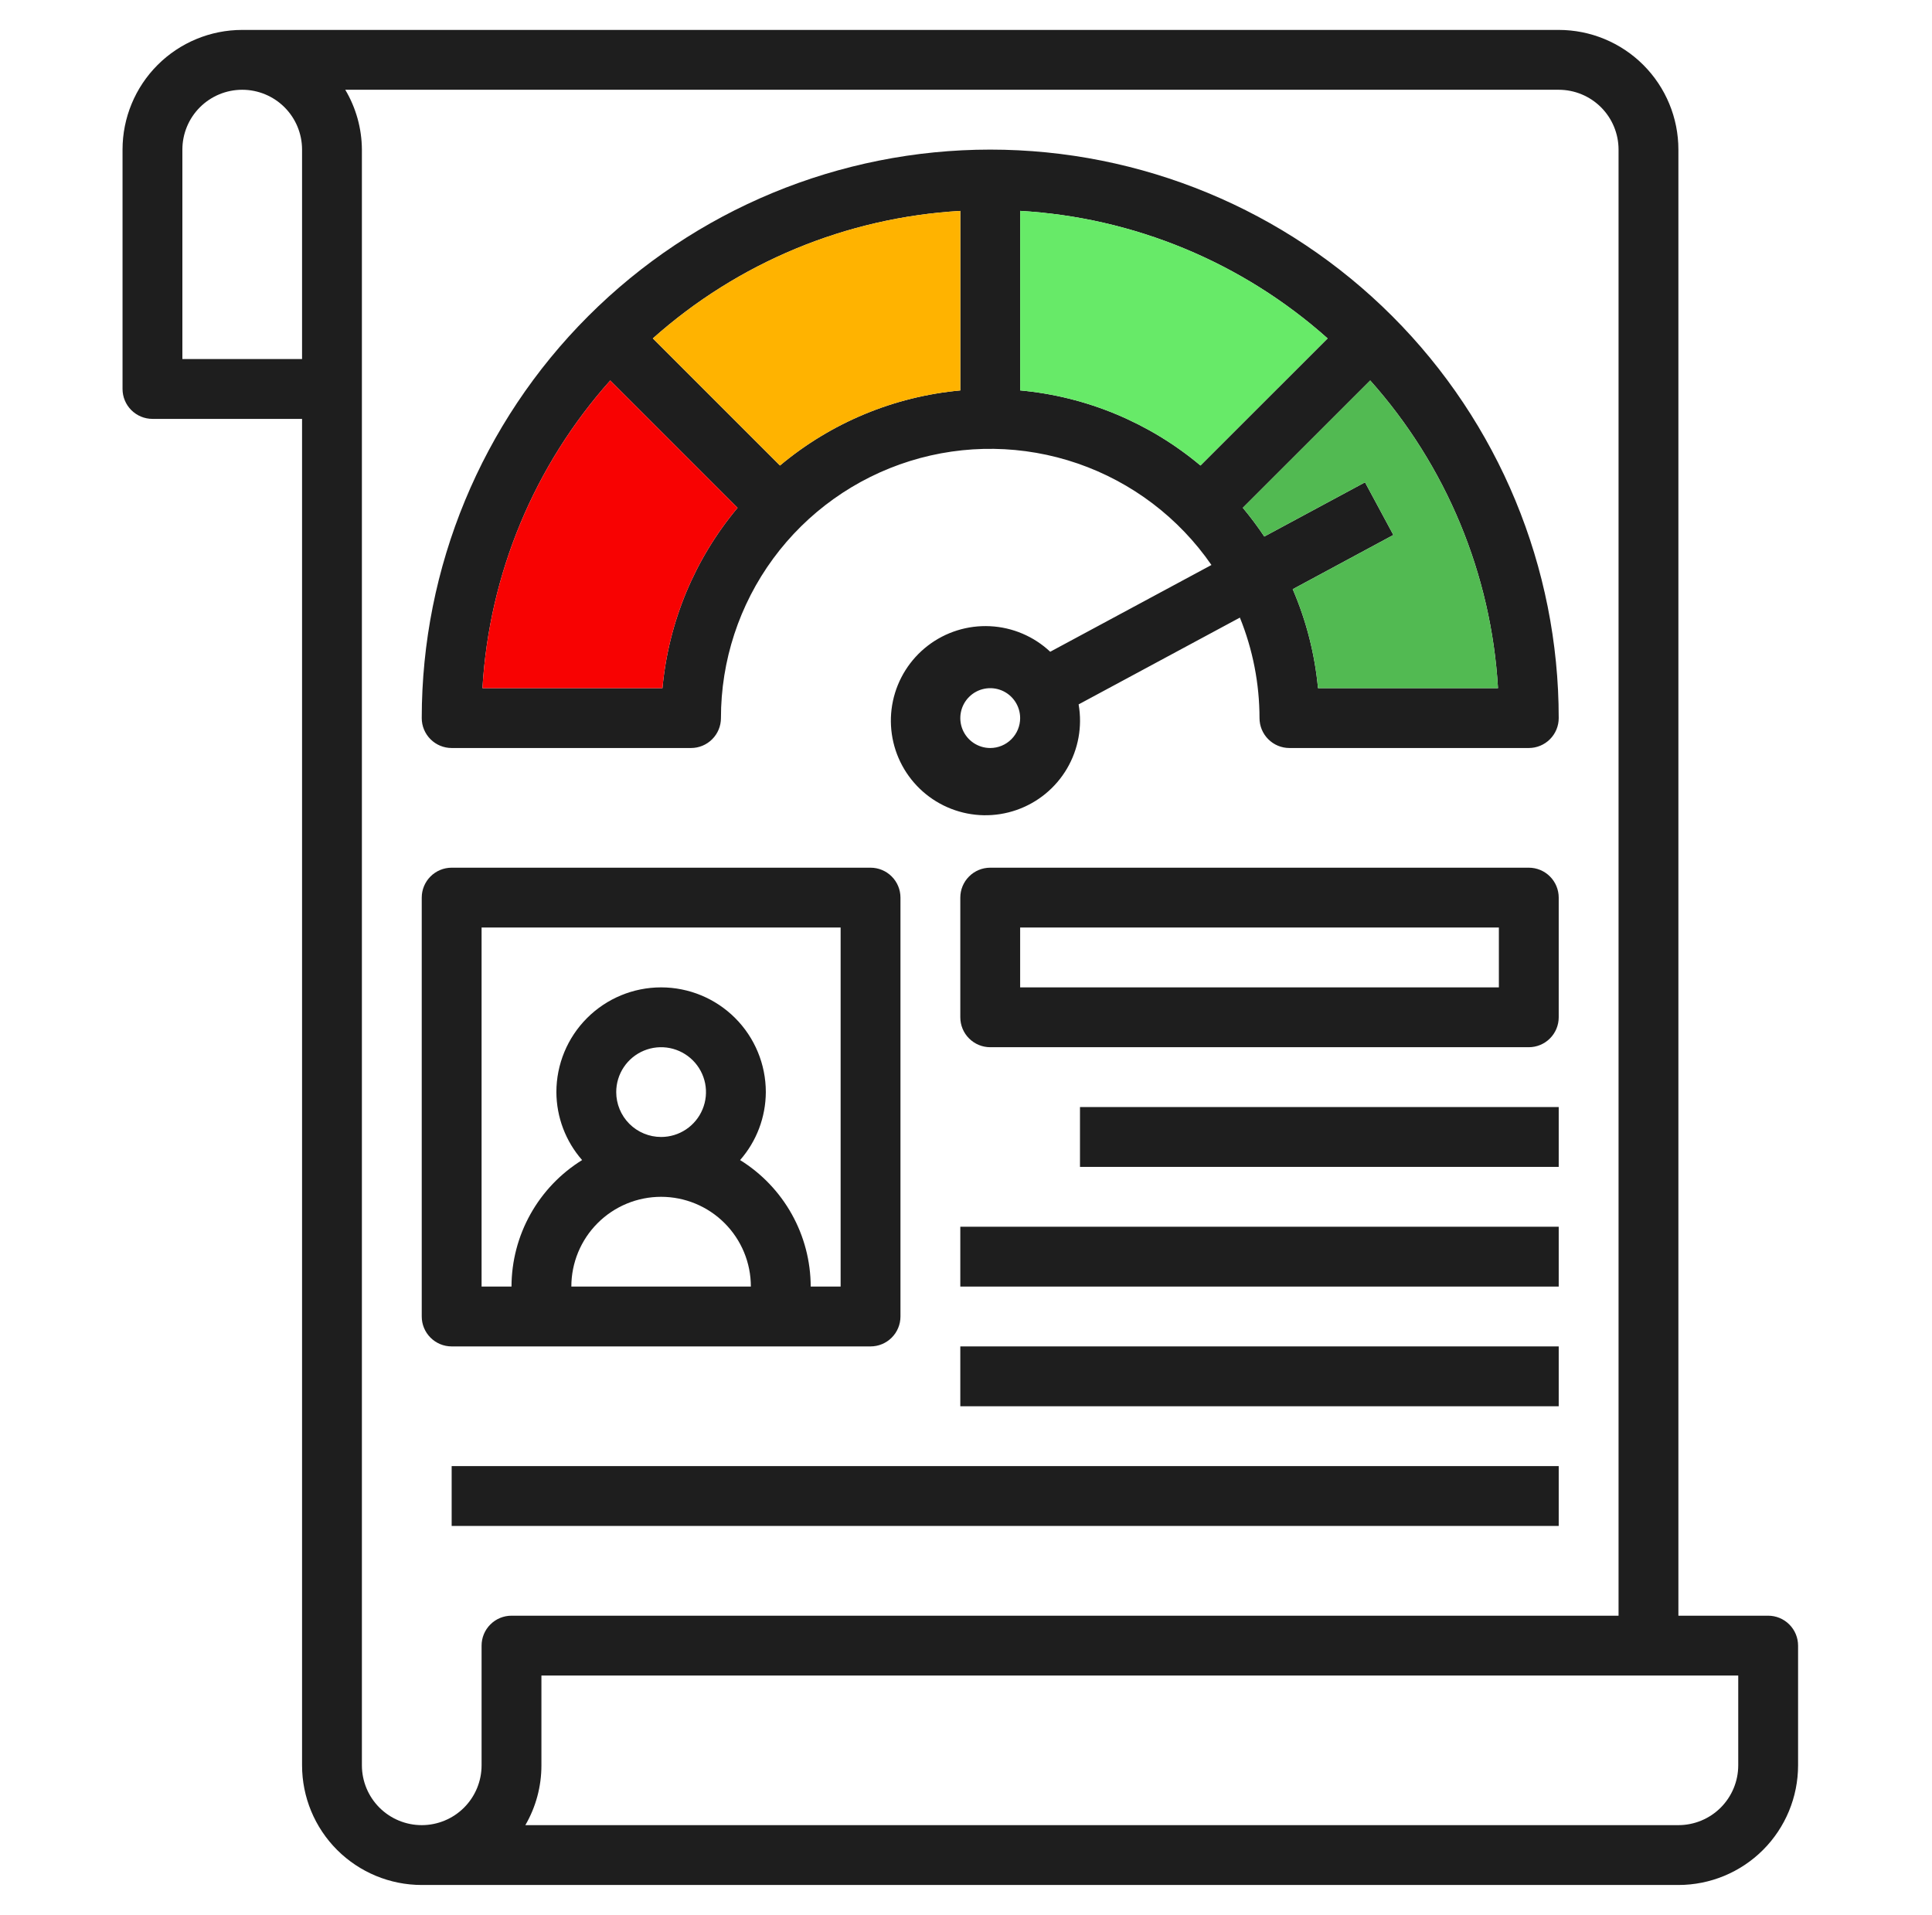
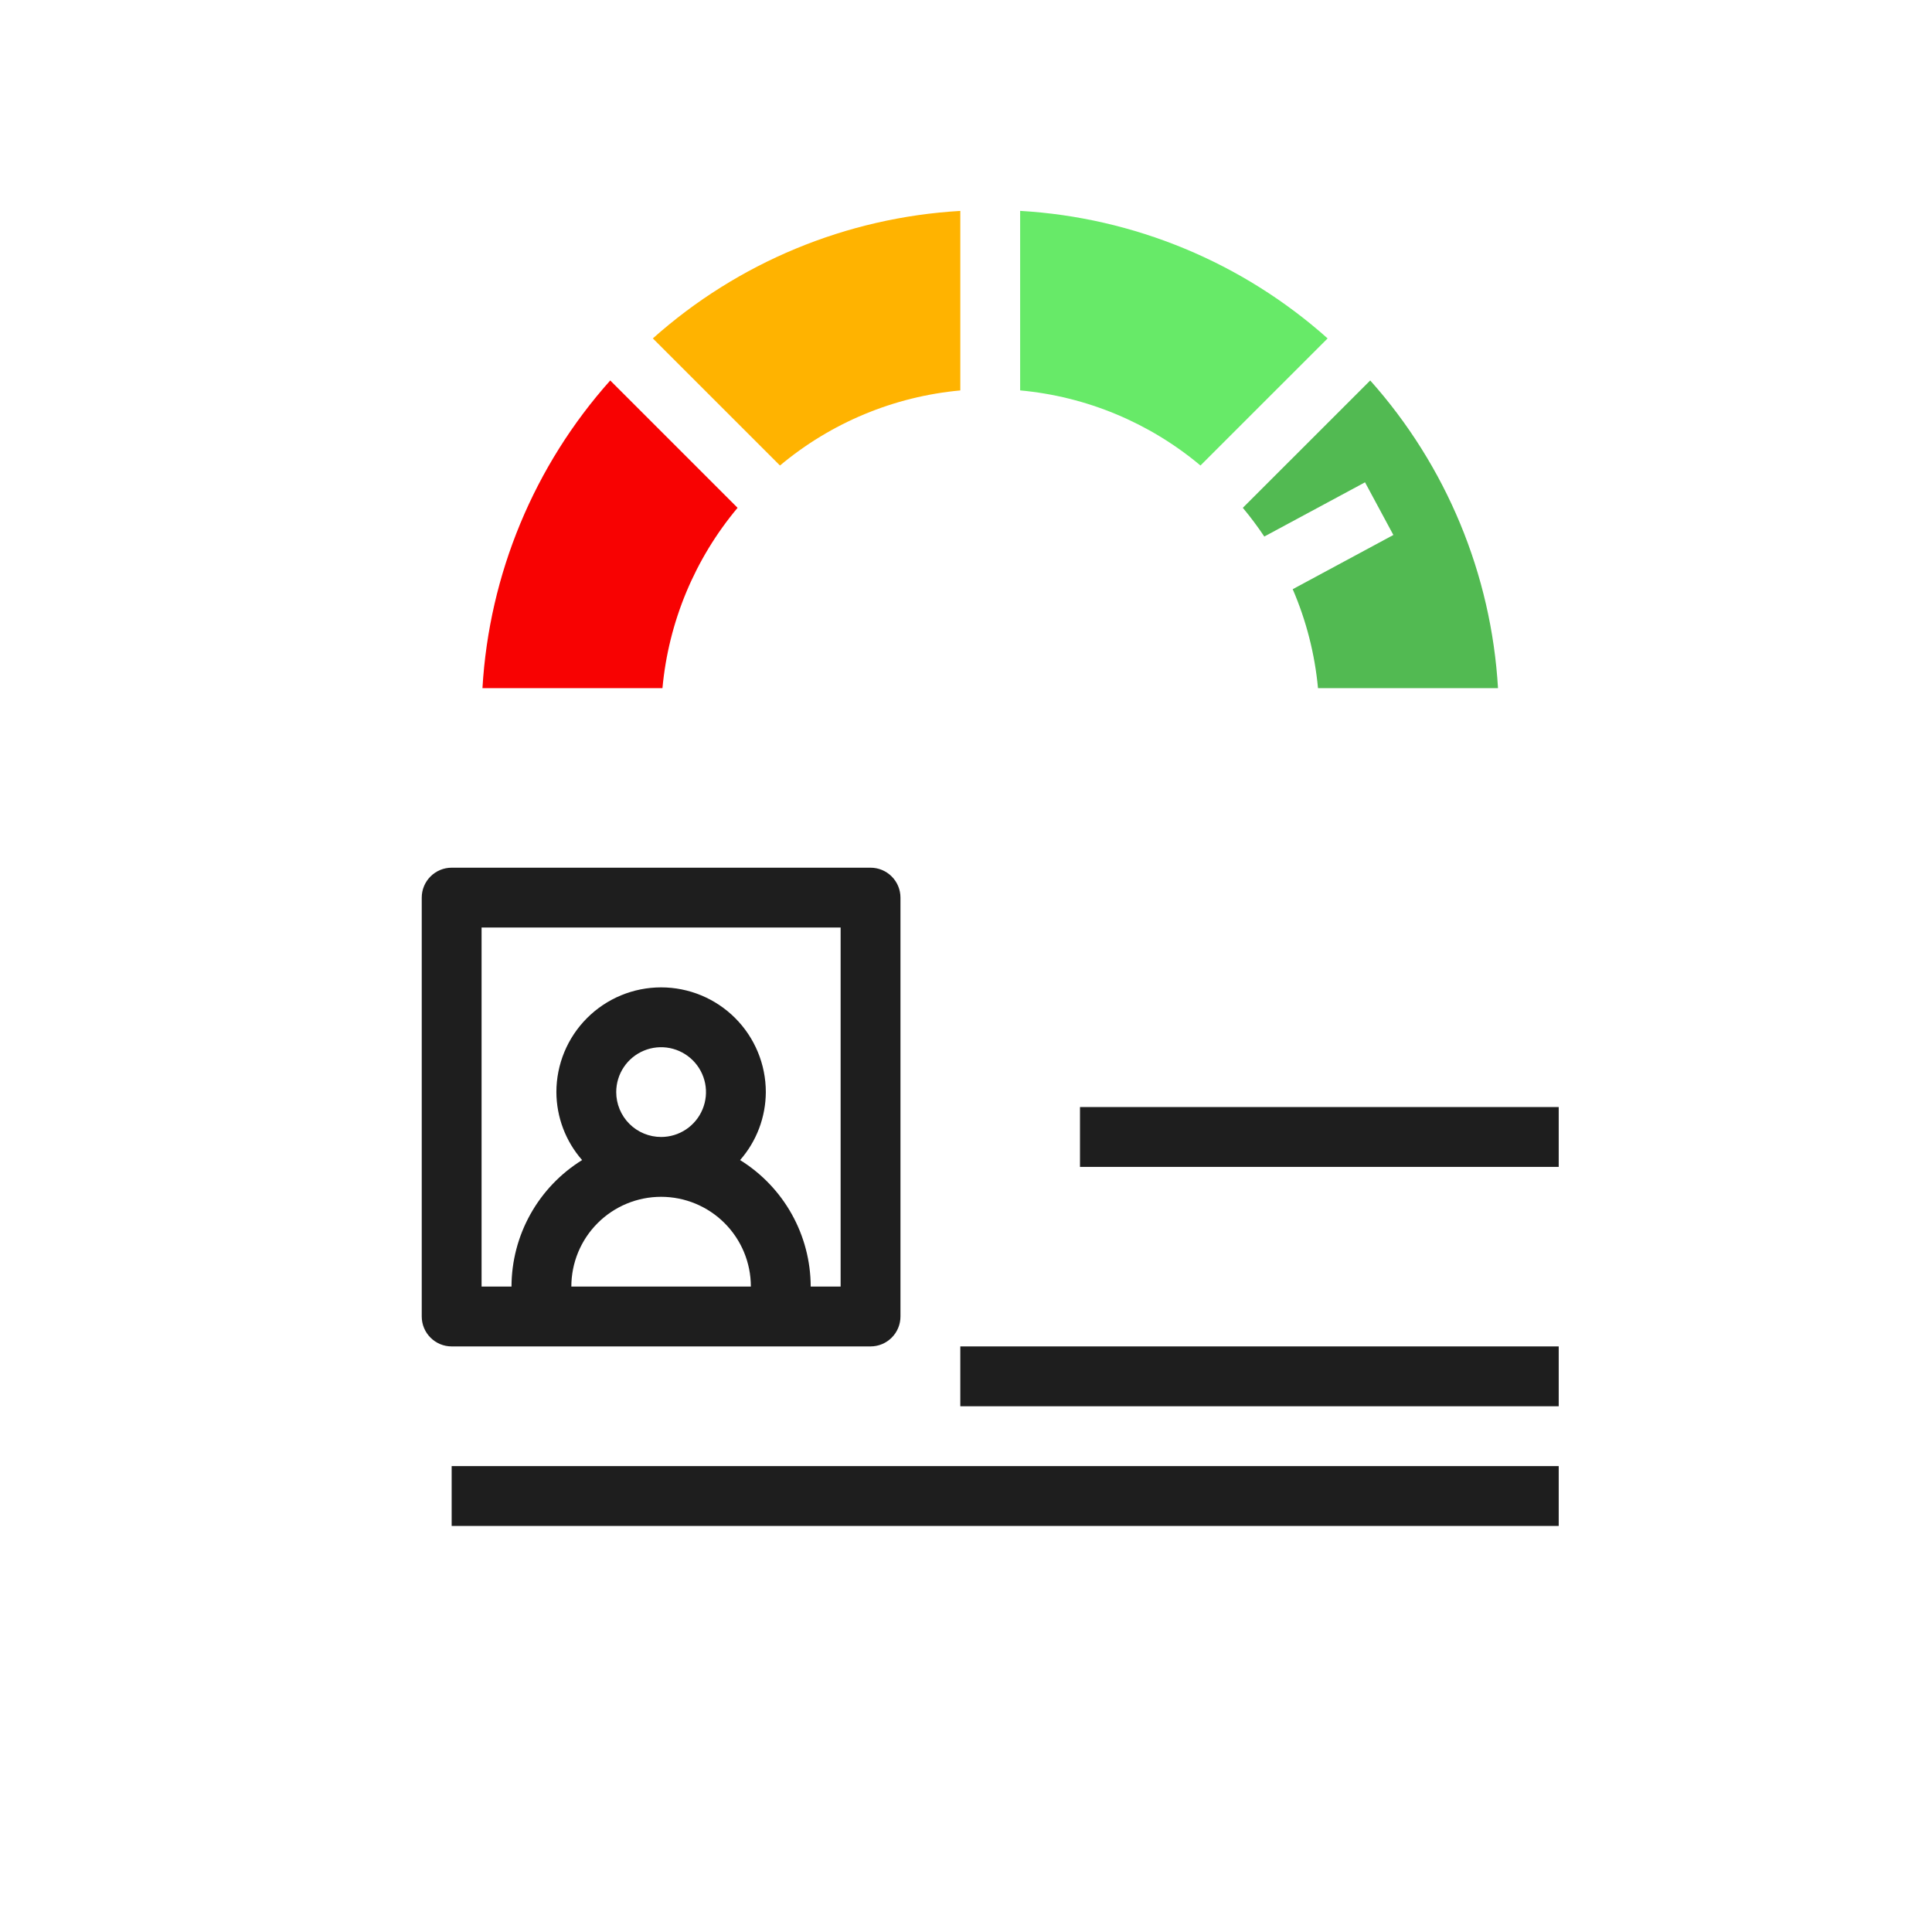
<svg xmlns="http://www.w3.org/2000/svg" fill="none" height="112" viewBox="0 0 113 112" width="113">
-   <path d="M7.167 22.75C7.167 23.214 7.351 23.659 7.68 23.987C8.008 24.316 8.453 24.5 8.917 24.5H17.667V103.25C17.667 105.107 18.404 106.887 19.717 108.2C21.03 109.512 22.811 110.25 24.667 110.25H98.167C100.024 110.25 101.804 109.512 103.117 108.2C104.429 106.887 105.167 105.107 105.167 103.25V96.25C105.167 95.786 104.983 95.341 104.654 95.013C104.326 94.684 103.881 94.5 103.417 94.5H98.167V8.75C98.167 6.893 97.43 5.113 96.117 3.8C94.804 2.487 93.023 1.75 91.167 1.75H14.167C12.31 1.75 10.53 2.487 9.217 3.8C7.904 5.113 7.167 6.893 7.167 8.75V22.75ZM101.667 103.25C101.667 104.178 101.298 105.068 100.642 105.725C99.986 106.381 99.095 106.75 98.167 106.75H30.727C31.345 105.687 31.669 104.479 31.667 103.25V98H101.667V103.25ZM94.667 8.75V94.5H29.917C29.453 94.5 29.008 94.684 28.68 95.013C28.351 95.341 28.167 95.786 28.167 96.25V103.25C28.167 104.178 27.798 105.068 27.142 105.725C26.485 106.381 25.595 106.75 24.667 106.75C23.739 106.75 22.849 106.381 22.192 105.725C21.536 105.068 21.167 104.178 21.167 103.25V8.75C21.16 7.518 20.824 6.309 20.194 5.25H91.167C92.095 5.25 92.986 5.619 93.642 6.275C94.298 6.931 94.667 7.822 94.667 8.75ZM10.667 8.75C10.667 7.822 11.036 6.931 11.692 6.275C12.348 5.619 13.239 5.25 14.167 5.25C15.095 5.25 15.986 5.619 16.642 6.275C17.298 6.931 17.667 7.822 17.667 8.75V21H10.667V8.75Z" fill="#1E1E1E" />
-   <path d="M26.417 43.75H40.417C40.881 43.75 41.326 43.566 41.654 43.237C41.983 42.909 42.167 42.464 42.167 42C42.165 38.643 43.236 35.374 45.224 32.669C47.212 29.965 50.013 27.967 53.217 26.966C56.421 25.966 59.861 26.017 63.035 27.11C66.208 28.204 68.949 30.284 70.856 33.045L61.426 38.12C60.469 37.221 59.222 36.691 57.91 36.626C56.599 36.561 55.306 36.965 54.265 37.766C53.224 38.567 52.502 39.712 52.227 40.997C51.953 42.282 52.145 43.622 52.769 44.778C53.393 45.934 54.407 46.83 55.632 47.306C56.856 47.783 58.209 47.808 59.45 47.377C60.691 46.947 61.739 46.089 62.405 44.957C63.071 43.825 63.313 42.492 63.087 41.199L72.519 36.123C73.276 37.99 73.665 39.986 73.667 42C73.667 42.464 73.851 42.909 74.18 43.237C74.508 43.566 74.953 43.75 75.417 43.75H89.417C89.881 43.75 90.326 43.566 90.654 43.237C90.983 42.909 91.167 42.464 91.167 42C91.167 33.182 87.664 24.724 81.428 18.489C75.193 12.253 66.735 8.75 57.917 8.75C49.099 8.75 40.641 12.253 34.406 18.489C28.17 24.724 24.667 33.182 24.667 42C24.667 42.464 24.851 42.909 25.18 43.237C25.508 43.566 25.953 43.75 26.417 43.75ZM57.917 43.75C57.571 43.75 57.233 43.647 56.945 43.455C56.657 43.263 56.433 42.989 56.3 42.67C56.168 42.35 56.133 41.998 56.201 41.659C56.268 41.319 56.435 41.007 56.68 40.763C56.924 40.518 57.236 40.351 57.576 40.284C57.915 40.216 58.267 40.251 58.587 40.383C58.907 40.516 59.18 40.74 59.372 41.028C59.564 41.316 59.667 41.654 59.667 42C59.667 42.464 59.483 42.909 59.154 43.237C58.826 43.566 58.381 43.75 57.917 43.75ZM45.62 27.227L38.184 19.793C43.166 15.35 49.503 12.722 56.167 12.336V22.836C52.286 23.192 48.607 24.724 45.62 27.227ZM59.667 22.834V12.334C66.331 12.72 72.669 15.349 77.65 19.793L70.214 27.227C67.228 24.723 63.548 23.19 59.667 22.834ZM77.088 40.25C76.902 38.255 76.403 36.301 75.609 34.461L81.496 31.29L79.838 28.21L73.947 31.381C73.558 30.799 73.139 30.238 72.691 29.701L80.142 22.253C84.591 27.238 87.225 33.58 87.616 40.25H77.088ZM35.692 22.253L43.14 29.701C40.636 32.688 39.103 36.369 38.746 40.25H28.218C28.608 33.58 31.242 27.237 35.692 22.253Z" fill="#1E1E1E" />
  <path d="M35.692 22.253L43.14 29.701C40.636 32.688 39.103 36.369 38.746 40.25H28.218C28.608 33.58 31.242 27.237 35.692 22.253Z" fill="#F80202" />
  <path d="M45.62 27.227L38.184 19.793C43.166 15.35 49.503 12.722 56.167 12.336V22.836C52.286 23.192 48.607 24.724 45.62 27.227Z" fill="#FFB300" />
  <path d="M59.667 22.834V12.334C66.331 12.72 72.669 15.349 77.65 19.793L70.214 27.227C67.228 24.723 63.548 23.19 59.667 22.834Z" fill="#67EA68" />
  <path d="M77.088 40.25C76.902 38.255 76.403 36.301 75.609 34.461L81.496 31.29L79.838 28.21L73.947 31.381C73.558 30.799 73.139 30.238 72.691 29.701L80.142 22.253C84.591 27.238 87.225 33.58 87.616 40.25H77.088Z" fill="#52BA52" />
  <path d="M26.417 78.75H50.917C51.381 78.75 51.826 78.566 52.154 78.237C52.483 77.909 52.667 77.464 52.667 77V52.5C52.667 52.036 52.483 51.591 52.154 51.263C51.826 50.934 51.381 50.75 50.917 50.75H26.417C25.953 50.75 25.508 50.934 25.18 51.263C24.851 51.591 24.667 52.036 24.667 52.5V77C24.667 77.464 24.851 77.909 25.18 78.237C25.508 78.566 25.953 78.75 26.417 78.75ZM36.042 63.875C36.042 63.356 36.196 62.848 36.484 62.417C36.773 61.985 37.183 61.648 37.662 61.45C38.142 61.251 38.67 61.199 39.179 61.3C39.688 61.402 40.156 61.652 40.523 62.019C40.89 62.386 41.14 62.854 41.242 63.363C41.343 63.872 41.291 64.4 41.092 64.879C40.894 65.359 40.557 65.769 40.125 66.058C39.694 66.346 39.186 66.5 38.667 66.5C37.971 66.5 37.303 66.223 36.811 65.731C36.319 65.239 36.042 64.571 36.042 63.875ZM38.667 70C40.059 70 41.395 70.553 42.379 71.538C43.364 72.522 43.917 73.858 43.917 75.25H33.417C33.417 73.858 33.97 72.522 34.955 71.538C35.939 70.553 37.275 70 38.667 70ZM28.167 54.25H49.167V75.25H47.417C47.414 73.767 47.033 72.31 46.31 71.016C45.587 69.721 44.547 68.632 43.287 67.851C44.252 66.751 44.786 65.338 44.792 63.875C44.792 62.251 44.147 60.693 42.998 59.544C41.849 58.395 40.291 57.75 38.667 57.75C37.042 57.75 35.485 58.395 34.336 59.544C33.187 60.693 32.542 62.251 32.542 63.875C32.548 65.338 33.082 66.751 34.047 67.851C32.787 68.632 31.747 69.721 31.024 71.016C30.301 72.31 29.92 73.767 29.917 75.25H28.167V54.25Z" fill="#1E1E1E" />
-   <path d="M89.417 50.75H57.917C57.453 50.75 57.008 50.934 56.68 51.263C56.351 51.591 56.167 52.036 56.167 52.5V59.5C56.167 59.964 56.351 60.409 56.68 60.737C57.008 61.066 57.453 61.25 57.917 61.25H89.417C89.881 61.25 90.326 61.066 90.654 60.737C90.983 60.409 91.167 59.964 91.167 59.5V52.5C91.167 52.036 90.983 51.591 90.654 51.263C90.326 50.934 89.881 50.75 89.417 50.75ZM87.667 57.75H59.667V54.25H87.667V57.75Z" fill="#1E1E1E" />
  <path d="M63.167 64.75H91.167V68.25H63.167V64.75Z" fill="#1E1E1E" />
-   <path d="M56.167 71.75H91.167V75.25H56.167V71.75Z" fill="#1E1E1E" />
  <path d="M56.167 78.75H91.167V82.25H56.167V78.75Z" fill="#1E1E1E" />
  <path d="M26.417 85.75H91.167V89.25H26.417V85.75Z" fill="#1E1E1E" />
</svg>